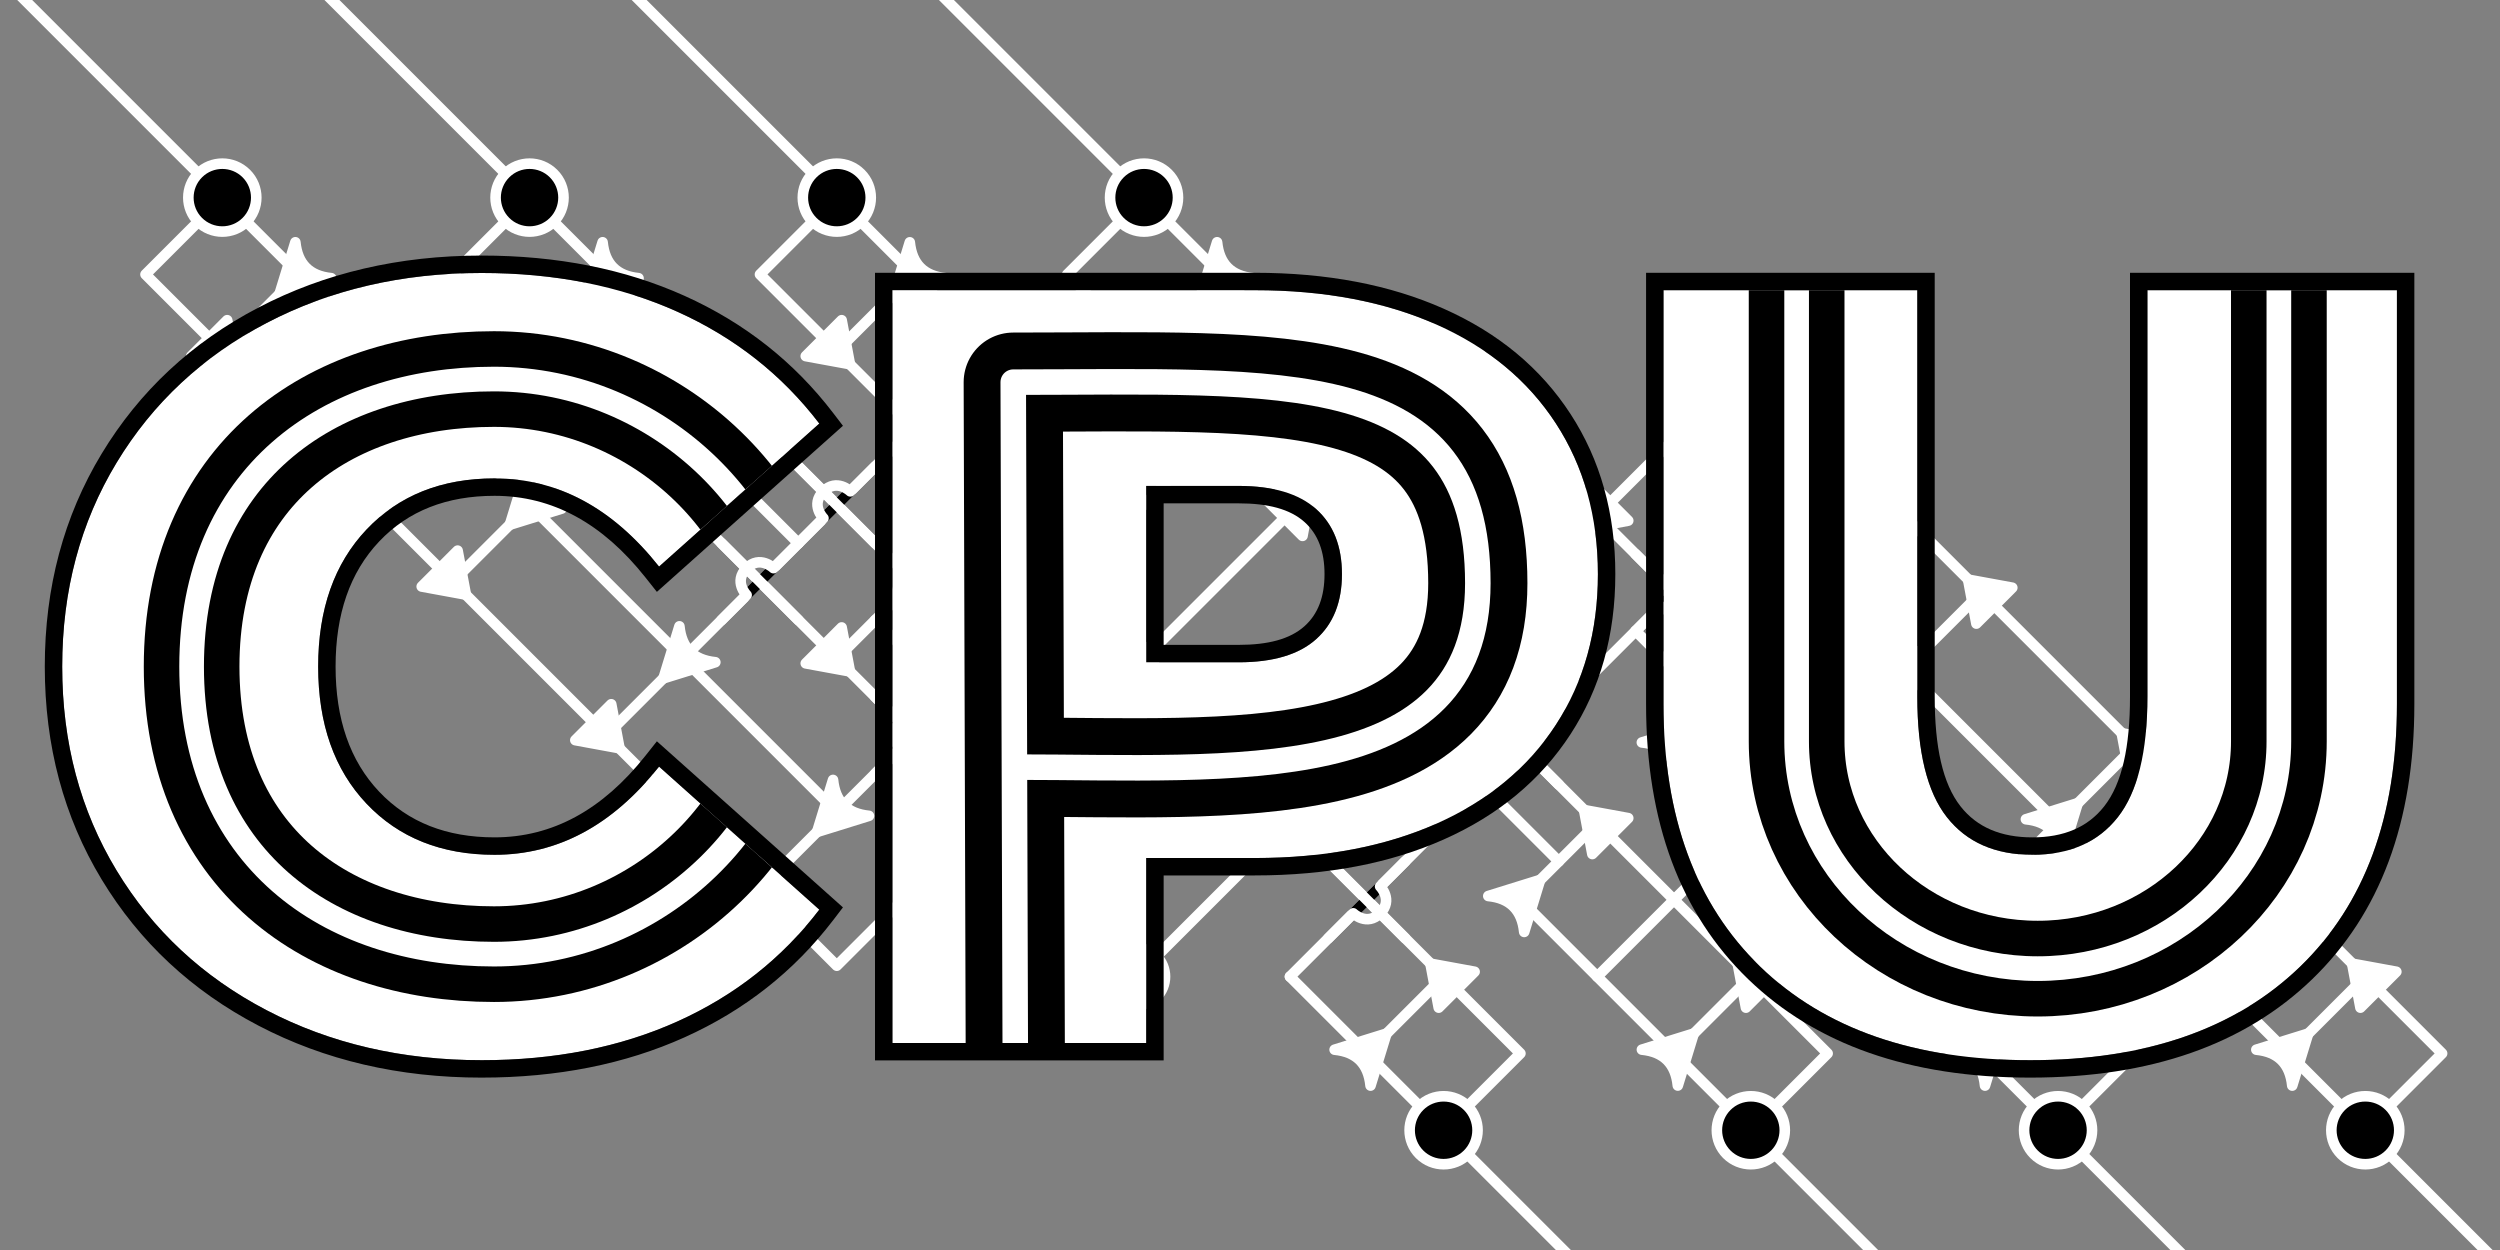
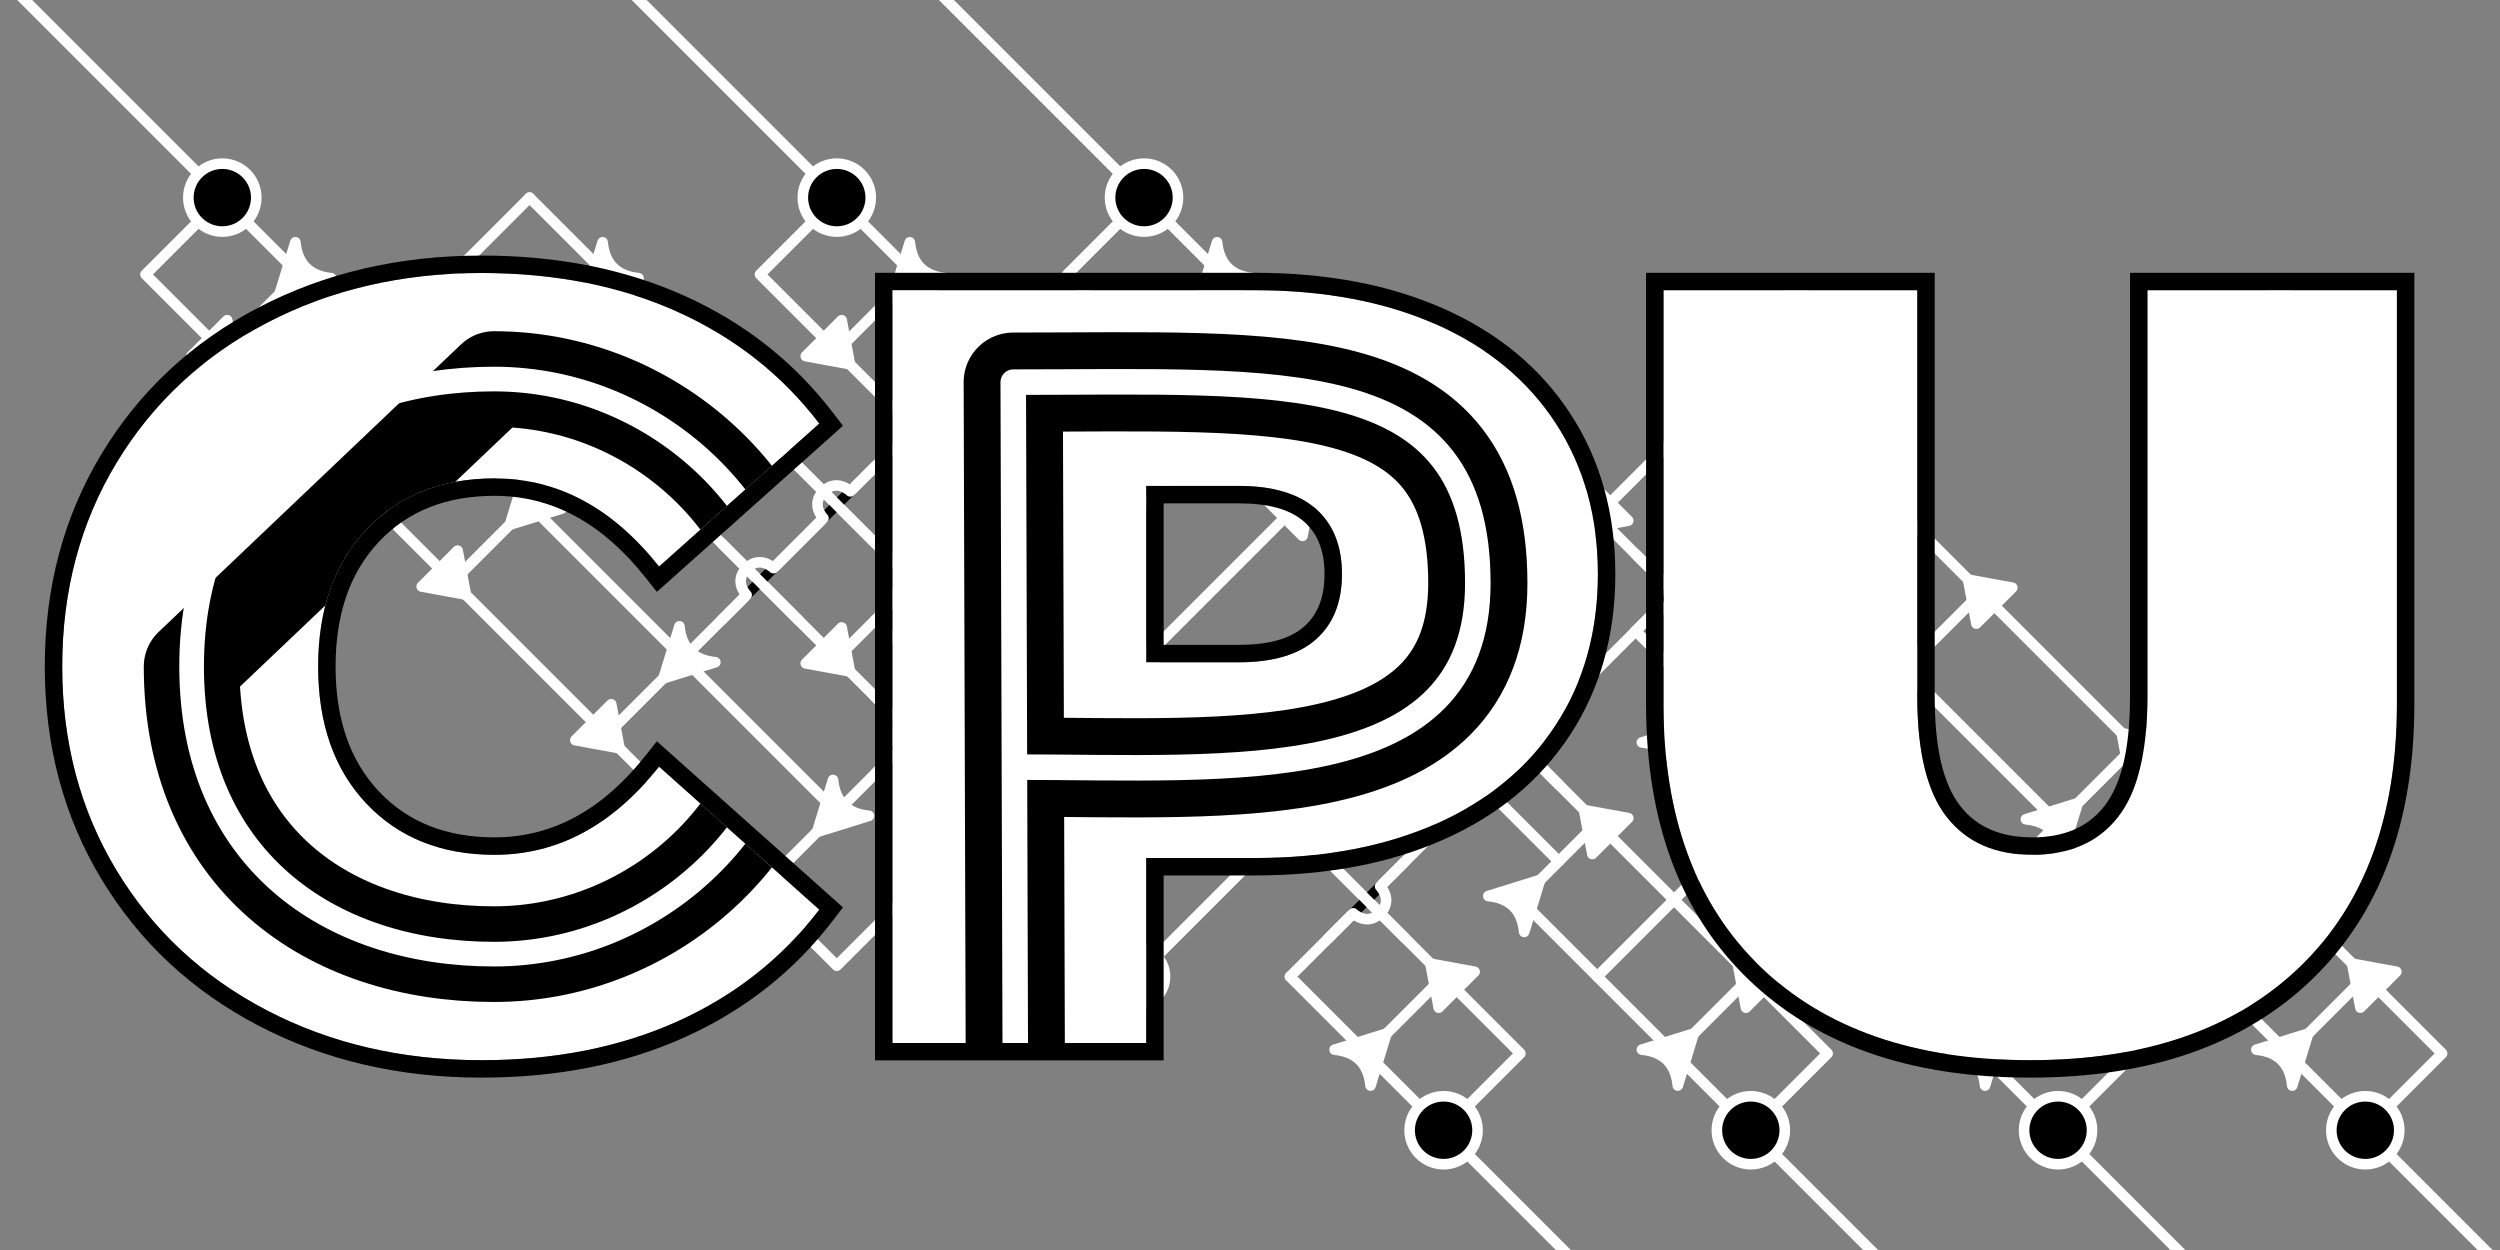
<svg xmlns="http://www.w3.org/2000/svg" width="100%" height="100%" viewBox="0 0 432 216" version="1.1" xml:space="preserve" style="fill-rule:evenodd;clip-rule:evenodd;stroke-linecap:round;stroke-linejoin:round;stroke-miterlimit:1.5;">
  <rect x="0" y="0" width="432" height="216" fill="#808080" stroke="none" />
  <rect id="Artboard1" x="0" y="0" width="432" height="216" style="fill:none;" />
  <clipPath id="_clip1">
    <rect x="0" y="0" width="432" height="216" />
  </clipPath>
  <g clip-path="url(#_clip1)">
    <g>
      <rect x="0" y="-4.926" width="432" height="225.853" style="fill:none;" />
      <clipPath id="_clip2">
        <rect x="0" y="-4.926" width="432" height="225.853" />
      </clipPath>
      <g clip-path="url(#_clip2)">
        <g>
          <g>
            <path d="M-1.403,-5.67l39.818,39.818" style="fill:none;stroke:#fff;stroke-width:1.83px;" />
            <path d="M246.625,64.846c2.292,2.291 6.013,2.291 8.305,-0c2.292,-2.292 2.292,-6.013 0,-8.305c-2.292,-2.292 -6.013,-2.292 -8.305,0c-2.291,2.292 -2.291,6.013 0,8.305Z" style="fill:#fff;" />
-             <path d="M91.506,34.148l-94.667,-94.667" style="fill:none;stroke:#fff;stroke-width:1.83px;" />
            <path d="M35.161,-75.287l109.436,109.435" style="fill:none;stroke:#fff;stroke-width:1.83px;" />
            <path d="M79.953,-83.586l144.279,144.279" style="fill:none;stroke:#fff;stroke-width:1.83px;" />
            <path d="M38.415,34.148l-13.272,13.273l13.272,13.272l13.273,-13.272" style="fill:none;stroke:#fff;stroke-width:1.83px;" />
            <path d="M118.051,60.693l-26.545,26.546" style="fill:none;stroke:#fff;stroke-width:1.83px;" />
            <path d="M171.142,60.693l-53.091,53.091" style="fill:none;stroke:#fff;stroke-width:1.83px;" />
            <path d="M224.232,60.693l-79.635,79.636" style="fill:none;stroke:#fff;stroke-width:1.83px;" />
            <path d="M38.415,34.148l106.182,106.181" style="fill:none;stroke:#fff;stroke-width:1.83px;" />
            <path d="M91.506,34.148l66.363,66.363" style="fill:none;stroke:#fff;stroke-width:1.83px;" />
            <path d="M144.597,34.148l39.817,39.818" style="fill:none;stroke:#fff;stroke-width:1.83px;" />
            <path d="M38.415,60.693l39.818,39.818l13.273,-13.272" style="fill:none;stroke:#fff;stroke-width:1.83px;" />
            <path d="M78.233,100.511l26.546,26.546l13.272,-13.273" style="fill:none;stroke:#fff;stroke-width:1.83px;" />
            <path d="M104.779,127.057l26.545,26.545l13.273,-13.273" style="fill:none;stroke:#fff;stroke-width:1.83px;" />
            <path d="M91.506,34.148l-13.273,13.273l92.909,92.908" style="fill:none;stroke:#fff;stroke-width:1.83px;" />
            <path d="M104.779,47.421l-13.273,13.272" style="fill:none;stroke:#fff;stroke-width:1.83px;" />
            <path d="M144.597,34.148l-13.273,13.273l66.363,66.363" style="fill:none;stroke:#fff;stroke-width:1.83px;" />
            <path d="M144.597,60.693l13.272,-13.272" style="fill:none;stroke:#fff;stroke-width:1.83px;" />
            <path d="M197.687,34.148l-13.273,13.273l39.818,39.818" style="fill:none;stroke:#fff;stroke-width:1.83px;" />
            <path d="M210.96,47.421l-13.273,13.272" style="fill:none;stroke:#fff;stroke-width:1.83px;" />
            <path d="M131.324,153.602l13.273,13.273l106.181,-106.182" style="fill:none;stroke:#fff;stroke-width:1.83px;" />
            <g>
              <path d="M33.053,61.536l6.205,-6.205l1.432,7.607l-7.637,-1.402Z" style="fill:#fff;stroke:#fff;stroke-width:1.83px;" />
            </g>
            <g>
              <path d="M51.039,41.865c0.376,3.761 2.442,5.831 6.205,6.205l-8.961,2.786l2.756,-8.991Z" style="fill:#fff;stroke:#fff;stroke-width:1.83px;" />
            </g>
            <g>
              <path d="M90.857,81.683c0.376,3.761 2.442,5.831 6.204,6.205l-8.96,2.785l2.756,-8.99Z" style="fill:#fff;stroke:#fff;stroke-width:1.83px;" />
            </g>
            <g>
              <path d="M117.402,108.228c0.376,3.761 2.442,5.832 6.205,6.205l-8.961,2.786l2.756,-8.991Z" style="fill:#fff;stroke:#fff;stroke-width:1.83px;" />
            </g>
            <g>
              <path d="M143.947,134.774c0.376,3.76 2.442,5.831 6.205,6.205l-8.961,2.785l2.756,-8.99Z" style="fill:#fff;stroke:#fff;stroke-width:1.83px;" />
            </g>
            <g>
              <path d="M157.22,94.956c0.376,3.76 2.442,5.831 6.205,6.205l-8.961,2.785l2.756,-8.99Z" style="fill:#fff;stroke:#fff;stroke-width:1.83px;" />
            </g>
            <g>
              <path d="M130.675,68.41c0.376,3.761 2.442,5.832 6.204,6.205l-8.96,2.786l2.756,-8.991Z" style="fill:#fff;stroke:#fff;stroke-width:1.83px;" />
            </g>
            <g>
              <path d="M104.129,41.865c0.376,3.761 2.442,5.831 6.205,6.205l-8.961,2.786l2.756,-8.991Z" style="fill:#fff;stroke:#fff;stroke-width:1.83px;" />
            </g>
            <g>
              <path d="M157.212,41.873c0.376,3.76 2.442,5.831 6.205,6.205l-8.961,2.785l2.756,-8.99Z" style="fill:#fff;stroke:#fff;stroke-width:1.83px;" />
            </g>
            <g>
              <path d="M183.757,68.418c0.377,3.761 2.442,5.831 6.205,6.205l-8.961,2.786l2.756,-8.991Z" style="fill:#fff;stroke:#fff;stroke-width:1.83px;" />
            </g>
            <g>
              <path d="M210.311,41.865c0.376,3.761 2.442,5.831 6.204,6.205l-8.96,2.786l2.756,-8.991Z" style="fill:#fff;stroke:#fff;stroke-width:1.83px;" />
            </g>
            <g>
              <path d="M72.871,101.354l6.205,-6.205l1.432,7.607l-7.637,-1.402Z" style="fill:#fff;stroke:#fff;stroke-width:1.83px;" />
            </g>
            <g>
              <path d="M99.416,127.899l6.205,-6.204l1.432,7.607l-7.637,-1.403Z" style="fill:#fff;stroke:#fff;stroke-width:1.83px;" />
            </g>
            <g>
              <path d="M125.962,154.445l6.205,-6.205l1.431,7.607l-7.636,-1.402Z" style="fill:#fff;stroke:#fff;stroke-width:1.83px;" />
            </g>
            <g>
              <path d="M171.985,145.691l-6.205,-6.204l7.607,-1.432l-1.402,7.636Z" style="fill:#fff;stroke:#fff;stroke-width:1.83px;" />
            </g>
            <g>
              <path d="M198.53,119.146l-6.205,-6.205l7.607,-1.431l-1.402,7.636Z" style="fill:#fff;stroke:#fff;stroke-width:1.83px;" />
            </g>
            <g>
              <path d="M225.075,92.601l-6.205,-6.205l7.607,-1.432l-1.402,7.637Z" style="fill:#fff;stroke:#fff;stroke-width:1.83px;" />
            </g>
            <g>
              <path d="M86.144,61.536l6.205,-6.205l1.431,7.607l-7.636,-1.402Z" style="fill:#fff;stroke:#fff;stroke-width:1.83px;" />
            </g>
            <g>
              <path d="M112.689,88.081l6.205,-6.204l1.432,7.607l-7.637,-1.403Z" style="fill:#fff;stroke:#fff;stroke-width:1.83px;" />
            </g>
            <g>
              <path d="M139.234,114.627l6.205,-6.205l1.432,7.607l-7.637,-1.402Z" style="fill:#fff;stroke:#fff;stroke-width:1.83px;" />
            </g>
            <g>
              <path d="M165.78,88.081l6.205,-6.204l1.431,7.607l-7.636,-1.403Z" style="fill:#fff;stroke:#fff;stroke-width:1.83px;" />
            </g>
            <g>
              <path d="M139.234,61.536l6.205,-6.205l1.432,7.607l-7.637,-1.402Z" style="fill:#fff;stroke:#fff;stroke-width:1.83px;" />
            </g>
            <g>
              <path d="M192.325,61.536l6.205,-6.205l1.432,7.607l-7.637,-1.402Z" style="fill:#fff;stroke:#fff;stroke-width:1.83px;" />
            </g>
            <g>
-               <path d="M131.324,73.966l-6.636,6.636l13.272,13.273" style="fill:none;stroke:#fff;stroke-width:1.83px;" />
              <path d="M124.688,80.602l-6.637,6.637" style="fill:none;stroke:#fff;stroke-width:1.83px;" />
            </g>
            <g>
              <path d="M157.869,100.511l-6.636,6.637l13.273,13.272" style="fill:none;stroke:#fff;stroke-width:1.83px;" />
              <path d="M151.233,107.148l-6.636,6.636" style="fill:none;stroke:#fff;stroke-width:1.83px;" />
            </g>
            <g>
              <path d="M184.414,73.966l-6.636,6.636l13.273,13.273" style="fill:none;stroke:#fff;stroke-width:1.83px;" />
              <path d="M177.778,80.602l-6.636,6.637" style="fill:none;stroke:#fff;stroke-width:1.83px;" />
            </g>
            <g>
              <path d="M128.939,102.896l4.718,-4.718" style="fill:none;stroke:#000;stroke-width:1.83px;" />
              <path d="M137.96,107.148l-13.272,-13.273" style="fill:none;stroke:#fff;stroke-width:1.83px;" />
              <path d="M124.688,107.148l4.328,-4.328c-0,-0 -2.316,-2.324 -0.011,-4.628c2.304,-2.304 4.655,-0.017 4.655,-0.017l4.3,-4.3" style="fill:none;stroke:#fff;stroke-width:1.83px;" />
            </g>
            <g>
              <path d="M155.484,129.442l4.718,-4.718" style="fill:none;stroke:#000;stroke-width:1.83px;" />
              <path d="M164.506,133.693l-13.273,-13.273" style="fill:none;stroke:#fff;stroke-width:1.83px;" />
              <path d="M151.233,133.693l4.328,-4.328c-0,-0 -2.315,-2.323 -0.011,-4.628c2.304,-2.304 4.656,-0.017 4.656,-0.017l4.3,-4.3" style="fill:none;stroke:#fff;stroke-width:1.83px;" />
            </g>
            <g>
              <path d="M142.212,89.624l4.718,-4.718" style="fill:none;stroke:#000;stroke-width:1.83px;" />
              <path d="M151.233,93.875l-13.273,-13.273" style="fill:none;stroke:#fff;stroke-width:1.83px;" />
              <path d="M137.96,93.875l4.328,-4.328c0,-0 -2.315,-2.323 -0.011,-4.628c2.304,-2.304 4.656,-0.017 4.656,-0.017l4.3,-4.3" style="fill:none;stroke:#fff;stroke-width:1.83px;" />
            </g>
            <g>
              <path d="M102.394,76.351l4.718,-4.718" style="fill:none;stroke:#000;stroke-width:1.83px;" />
              <path d="M111.415,80.602l-13.273,-13.272" style="fill:none;stroke:#fff;stroke-width:1.83px;" />
              <path d="M98.142,80.602l4.328,-4.328c0,0 -2.315,-2.323 -0.011,-4.627c2.304,-2.304 4.656,-0.017 4.656,-0.017l4.3,-4.3" style="fill:none;stroke:#fff;stroke-width:1.83px;" />
            </g>
            <g>
              <path d="M182.03,102.896l4.718,-4.718" style="fill:none;stroke:#000;stroke-width:1.83px;" />
              <path d="M191.051,107.148l-13.273,-13.273" style="fill:none;stroke:#fff;stroke-width:1.83px;" />
              <path d="M177.778,107.148l4.328,-4.328c0,-0 -2.315,-2.324 -0.011,-4.628c2.304,-2.304 4.656,-0.017 4.656,-0.017l4.3,-4.3" style="fill:none;stroke:#fff;stroke-width:1.83px;" />
            </g>
            <g>
              <path d="M208.575,76.351l4.718,-4.718" style="fill:none;stroke:#000;stroke-width:1.83px;" />
              <path d="M217.596,80.602l-13.273,-13.272" style="fill:none;stroke:#fff;stroke-width:1.83px;" />
              <path d="M204.323,80.602l4.329,-4.328c-0,0 -2.316,-2.323 -0.012,-4.627c2.305,-2.304 4.656,-0.017 4.656,-0.017l4.3,-4.3" style="fill:none;stroke:#fff;stroke-width:1.83px;" />
            </g>
          </g>
          <g>
            <path d="M34.263,38.3c2.292,2.292 6.013,2.292 8.305,0c2.291,-2.291 2.291,-6.013 -0,-8.304c-2.292,-2.292 -6.013,-2.292 -8.305,-0c-2.292,2.291 -2.292,6.013 -0,8.304Z" style="stroke:#fff;stroke-width:1.83px;" />
-             <path d="M87.354,38.3c2.291,2.292 6.012,2.292 8.304,0c2.292,-2.291 2.292,-6.013 0,-8.304c-2.292,-2.292 -6.013,-2.292 -8.304,-0c-2.292,2.291 -2.292,6.013 -0,8.304Z" style="stroke:#fff;stroke-width:1.83px;" />
            <path d="M140.444,38.3c2.292,2.292 6.013,2.292 8.305,0c2.292,-2.291 2.292,-6.013 -0,-8.304c-2.292,-2.292 -6.013,-2.292 -8.305,-0c-2.292,2.291 -2.292,6.013 0,8.304Z" style="stroke:#fff;stroke-width:1.83px;" />
            <path d="M193.535,38.3c2.292,2.292 6.013,2.292 8.304,0c2.292,-2.291 2.292,-6.013 0,-8.304c-2.291,-2.292 -6.012,-2.292 -8.304,-0c-2.292,2.291 -2.292,6.013 -0,8.304Z" style="stroke:#fff;stroke-width:1.83px;" />
          </g>
        </g>
        <g>
          <g>
            <path d="M448.542,235.124l-39.818,-39.818" style="fill:none;stroke:#fff;stroke-width:1.83px;" />
            <path d="M200.514,164.609c-2.292,-2.292 -6.013,-2.292 -8.305,-0c-2.292,2.291 -2.292,6.013 0,8.304c2.292,2.292 6.013,2.292 8.305,0c2.292,-2.291 2.292,-6.013 -0,-8.304Z" style="fill:#fff;" />
            <path d="M355.633,195.306l94.667,94.667" style="fill:none;stroke:#fff;stroke-width:1.83px;" />
            <path d="M411.978,304.741l-109.435,-109.435" style="fill:none;stroke:#fff;stroke-width:1.83px;" />
            <path d="M367.186,313.04l-144.279,-144.279" style="fill:none;stroke:#fff;stroke-width:1.83px;" />
            <path d="M408.724,195.306l13.273,-13.272l-13.273,-13.273l-13.273,13.273" style="fill:none;stroke:#fff;stroke-width:1.83px;" />
            <path d="M329.088,168.761l26.545,-26.545" style="fill:none;stroke:#fff;stroke-width:1.83px;" />
            <path d="M275.997,168.761l53.091,-53.091" style="fill:none;stroke:#fff;stroke-width:1.83px;" />
            <path d="M222.907,168.761l79.636,-79.636" style="fill:none;stroke:#fff;stroke-width:1.83px;" />
            <path d="M408.724,195.306l-106.181,-106.181" style="fill:none;stroke:#fff;stroke-width:1.83px;" />
            <path d="M355.633,195.306l-66.363,-66.363" style="fill:none;stroke:#fff;stroke-width:1.83px;" />
            <path d="M302.543,195.306l-39.818,-39.818" style="fill:none;stroke:#fff;stroke-width:1.83px;" />
            <path d="M408.724,168.761l-39.818,-39.818l-13.273,13.273" style="fill:none;stroke:#fff;stroke-width:1.83px;" />
            <path d="M368.906,128.943l-26.545,-26.545l-13.273,13.272" style="fill:none;stroke:#fff;stroke-width:1.83px;" />
            <path d="M342.361,102.398l-26.546,-26.546l-13.272,13.273" style="fill:none;stroke:#fff;stroke-width:1.83px;" />
            <path d="M355.633,195.306l13.273,-13.272l-92.909,-92.909" style="fill:none;stroke:#fff;stroke-width:1.83px;" />
            <path d="M342.361,182.034l13.272,-13.273" style="fill:none;stroke:#fff;stroke-width:1.83px;" />
            <path d="M302.543,195.306l13.272,-13.272l-66.363,-66.364" style="fill:none;stroke:#fff;stroke-width:1.83px;" />
            <path d="M302.543,168.761l-13.273,13.273" style="fill:none;stroke:#fff;stroke-width:1.83px;" />
            <path d="M249.452,195.306l13.273,-13.272l-39.818,-39.818" style="fill:none;stroke:#fff;stroke-width:1.83px;" />
            <path d="M236.179,182.034l13.273,-13.273" style="fill:none;stroke:#fff;stroke-width:1.83px;" />
            <path d="M315.815,75.852l-13.272,-13.272l-106.182,106.181" style="fill:none;stroke:#fff;stroke-width:1.83px;" />
            <g>
              <path d="M414.086,167.918l-6.205,6.205l-1.431,-7.607l7.636,1.402Z" style="fill:#fff;stroke:#fff;stroke-width:1.83px;" />
            </g>
            <g>
              <path d="M396.101,187.589c-0.377,-3.76 -2.442,-5.831 -6.205,-6.204l8.961,-2.786l-2.756,8.99Z" style="fill:#fff;stroke:#fff;stroke-width:1.83px;" />
            </g>
            <g>
              <path d="M356.283,147.771c-0.377,-3.76 -2.442,-5.831 -6.205,-6.204l8.961,-2.786l-2.756,8.99Z" style="fill:#fff;stroke:#fff;stroke-width:1.83px;" />
            </g>
            <g>
              <path d="M329.737,121.226c-0.376,-3.76 -2.442,-5.831 -6.205,-6.205l8.961,-2.785l-2.756,8.99Z" style="fill:#fff;stroke:#fff;stroke-width:1.83px;" />
            </g>
            <g>
              <path d="M303.192,94.681c-0.376,-3.761 -2.442,-5.831 -6.205,-6.205l8.961,-2.786l-2.756,8.991Z" style="fill:#fff;stroke:#fff;stroke-width:1.83px;" />
            </g>
            <g>
              <path d="M289.919,134.499c-0.376,-3.761 -2.442,-5.831 -6.205,-6.205l8.961,-2.786l-2.756,8.991Z" style="fill:#fff;stroke:#fff;stroke-width:1.83px;" />
            </g>
            <g>
              <path d="M316.465,161.044c-0.376,-3.76 -2.442,-5.831 -6.205,-6.205l8.961,-2.785l-2.756,8.99Z" style="fill:#fff;stroke:#fff;stroke-width:1.83px;" />
            </g>
            <g>
              <path d="M343.01,187.589c-0.376,-3.76 -2.442,-5.831 -6.205,-6.204l8.961,-2.786l-2.756,8.99Z" style="fill:#fff;stroke:#fff;stroke-width:1.83px;" />
            </g>
            <g>
              <path d="M289.927,187.581c-0.376,-3.76 -2.442,-5.831 -6.205,-6.204l8.961,-2.786l-2.756,8.99Z" style="fill:#fff;stroke:#fff;stroke-width:1.83px;" />
            </g>
            <g>
              <path d="M263.382,161.036c-0.376,-3.76 -2.442,-5.831 -6.205,-6.205l8.961,-2.785l-2.756,8.99Z" style="fill:#fff;stroke:#fff;stroke-width:1.83px;" />
            </g>
            <g>
              <path d="M236.829,187.589c-0.376,-3.76 -2.442,-5.831 -6.205,-6.204l8.961,-2.786l-2.756,8.99Z" style="fill:#fff;stroke:#fff;stroke-width:1.83px;" />
            </g>
            <g>
              <path d="M374.268,128.1l-6.205,6.205l-1.431,-7.607l7.636,1.402Z" style="fill:#fff;stroke:#fff;stroke-width:1.83px;" />
            </g>
            <g>
              <path d="M347.723,101.555l-6.205,6.205l-1.432,-7.607l7.637,1.402Z" style="fill:#fff;stroke:#fff;stroke-width:1.83px;" />
            </g>
            <g>
              <path d="M321.177,75.01l-6.204,6.205l-1.432,-7.607l7.636,1.402Z" style="fill:#fff;stroke:#fff;stroke-width:1.83px;" />
            </g>
            <g>
              <path d="M275.155,83.763l6.204,6.205l-7.606,1.432l1.402,-7.637Z" style="fill:#fff;stroke:#fff;stroke-width:1.83px;" />
            </g>
            <g>
-               <path d="M248.609,110.308l6.205,6.205l-7.607,1.432l1.402,-7.637Z" style="fill:#fff;stroke:#fff;stroke-width:1.83px;" />
-             </g>
+               </g>
            <g>
              <path d="M222.064,136.854l6.205,6.204l-7.607,1.432l1.402,-7.636Z" style="fill:#fff;stroke:#fff;stroke-width:1.83px;" />
            </g>
            <g>
              <path d="M360.995,167.918l-6.204,6.205l-1.432,-7.607l7.636,1.402Z" style="fill:#fff;stroke:#fff;stroke-width:1.83px;" />
            </g>
            <g>
              <path d="M334.45,141.373l-6.205,6.205l-1.431,-7.607l7.636,1.402Z" style="fill:#fff;stroke:#fff;stroke-width:1.83px;" />
            </g>
            <g>
              <path d="M307.905,114.828l-6.205,6.204l-1.432,-7.607l7.637,1.403Z" style="fill:#fff;stroke:#fff;stroke-width:1.83px;" />
            </g>
            <g>
              <path d="M281.359,141.373l-6.204,6.205l-1.432,-7.607l7.636,1.402Z" style="fill:#fff;stroke:#fff;stroke-width:1.83px;" />
            </g>
            <g>
              <path d="M307.905,167.918l-6.205,6.205l-1.432,-7.607l7.637,1.402Z" style="fill:#fff;stroke:#fff;stroke-width:1.83px;" />
            </g>
            <g>
              <path d="M254.814,167.918l-6.205,6.205l-1.431,-7.607l7.636,1.402Z" style="fill:#fff;stroke:#fff;stroke-width:1.83px;" />
            </g>
            <g>
              <path d="M315.815,155.488l6.637,-6.636l-13.273,-13.273" style="fill:none;stroke:#fff;stroke-width:1.83px;" />
              <path d="M322.452,148.852l6.636,-6.636" style="fill:none;stroke:#fff;stroke-width:1.83px;" />
            </g>
            <g>
              <path d="M289.27,128.943l6.636,-6.636l-13.272,-13.273" style="fill:none;stroke:#fff;stroke-width:1.83px;" />
              <path d="M295.906,122.307l6.637,-6.637" style="fill:none;stroke:#fff;stroke-width:1.83px;" />
            </g>
            <g>
              <path d="M262.725,155.488l6.636,-6.636l-13.273,-13.273" style="fill:none;stroke:#fff;stroke-width:1.83px;" />
              <path d="M269.361,148.852l6.636,-6.636" style="fill:none;stroke:#fff;stroke-width:1.83px;" />
            </g>
            <g>
              <path d="M318.2,126.558l-4.718,4.718" style="fill:none;stroke:#000;stroke-width:1.83px;" />
              <path d="M309.179,122.307l13.273,13.272" style="fill:none;stroke:#fff;stroke-width:1.83px;" />
              <path d="M322.452,122.307l-4.328,4.328c-0,-0 2.315,2.323 0.011,4.627c-2.305,2.305 -4.656,0.018 -4.656,0.018l-4.3,4.299" style="fill:none;stroke:#fff;stroke-width:1.83px;" />
            </g>
            <g>
              <path d="M291.655,100.013l-4.718,4.718" style="fill:none;stroke:#000;stroke-width:1.83px;" />
              <path d="M282.634,95.761l13.272,13.273" style="fill:none;stroke:#fff;stroke-width:1.83px;" />
              <path d="M295.906,95.761l-4.328,4.329c0,-0 2.316,2.323 0.011,4.627c-2.304,2.304 -4.655,0.017 -4.655,0.017l-4.3,4.3" style="fill:none;stroke:#fff;stroke-width:1.83px;" />
            </g>
            <g>
              <path d="M304.928,139.831l-4.718,4.718" style="fill:none;stroke:#000;stroke-width:1.83px;" />
              <path d="M295.906,135.579l13.273,13.273" style="fill:none;stroke:#fff;stroke-width:1.83px;" />
              <path d="M309.179,135.579l-4.328,4.329c-0,-0 2.315,2.323 0.011,4.627c-2.304,2.304 -4.656,0.017 -4.656,0.017l-4.3,4.3" style="fill:none;stroke:#fff;stroke-width:1.83px;" />
            </g>
            <g>
              <path d="M344.746,153.104l-4.718,4.717" style="fill:none;stroke:#000;stroke-width:1.83px;" />
              <path d="M335.724,148.852l13.273,13.273" style="fill:none;stroke:#fff;stroke-width:1.83px;" />
              <path d="M348.997,148.852l-4.328,4.328c-0,0 2.315,2.323 0.011,4.628c-2.304,2.304 -4.656,0.017 -4.656,0.017l-4.3,4.3" style="fill:none;stroke:#fff;stroke-width:1.83px;" />
            </g>
            <g>
              <path d="M265.11,126.558l-4.718,4.718" style="fill:none;stroke:#000;stroke-width:1.83px;" />
              <path d="M256.088,122.307l13.273,13.272" style="fill:none;stroke:#fff;stroke-width:1.83px;" />
              <path d="M269.361,122.307l-4.328,4.328c-0,-0 2.315,2.323 0.011,4.627c-2.304,2.305 -4.656,0.018 -4.656,0.018l-4.3,4.299" style="fill:none;stroke:#fff;stroke-width:1.83px;" />
            </g>
            <g>
              <path d="M238.564,153.104l-4.718,4.717" style="fill:none;stroke:#000;stroke-width:1.83px;" />
              <path d="M229.543,148.852l13.273,13.273" style="fill:none;stroke:#fff;stroke-width:1.83px;" />
              <path d="M242.816,148.852l-4.328,4.328c-0,0 2.315,2.323 0.011,4.628c-2.304,2.304 -4.656,0.017 -4.656,0.017l-4.3,4.3" style="fill:none;stroke:#fff;stroke-width:1.83px;" />
            </g>
          </g>
          <g>
            <path d="M412.876,191.154c-2.291,-2.292 -6.013,-2.292 -8.304,0c-2.292,2.292 -2.292,6.013 -0,8.305c2.291,2.291 6.013,2.291 8.304,-0c2.292,-2.292 2.292,-6.013 0,-8.305Z" style="stroke:#fff;stroke-width:1.83px;" />
            <path d="M359.786,191.154c-2.292,-2.292 -6.013,-2.292 -8.305,0c-2.292,2.292 -2.292,6.013 0,8.305c2.292,2.291 6.013,2.291 8.305,-0c2.291,-2.292 2.291,-6.013 -0,-8.305Z" style="stroke:#fff;stroke-width:1.83px;" />
            <path d="M306.695,191.154c-2.292,-2.292 -6.013,-2.292 -8.305,0c-2.291,2.292 -2.291,6.013 0,8.305c2.292,2.291 6.013,2.291 8.305,-0c2.292,-2.292 2.292,-6.013 0,-8.305Z" style="stroke:#fff;stroke-width:1.83px;" />
            <path d="M253.604,191.154c-2.291,-2.292 -6.013,-2.292 -8.304,0c-2.292,2.292 -2.292,6.013 -0,8.305c2.291,2.291 6.013,2.291 8.304,-0c2.292,-2.292 2.292,-6.013 0,-8.305Z" style="stroke:#fff;stroke-width:1.83px;" />
          </g>
        </g>
      </g>
      <g>
        <path d="M83.224,183.201c-13.751,0 -26.14,-2.88 -37.166,-8.641c-11.026,-5.761 -19.667,-13.813 -25.923,-24.158c-6.257,-10.344 -9.385,-22.083 -9.385,-35.215c0,-13.132 3.128,-24.87 9.385,-35.215c6.256,-10.344 14.897,-18.397 25.923,-24.157c11.026,-5.761 23.415,-8.642 37.166,-8.642c12.637,0 23.91,2.23 33.821,6.69c9.911,4.46 18.088,10.902 24.53,19.327l-27.689,24.715c-8.053,-10.159 -17.53,-15.238 -28.432,-15.238c-9.168,0 -16.539,2.942 -22.114,8.827c-5.575,5.885 -8.362,13.782 -8.362,23.693c-0,9.911 2.787,17.809 8.362,23.694c5.575,5.884 12.946,8.827 22.114,8.827c10.902,-0 20.379,-5.08 28.432,-15.238l27.689,24.715c-6.442,8.424 -14.619,14.866 -24.53,19.326c-9.911,4.46 -21.184,6.69 -33.821,6.69Z" style="fill:#fff;fill-rule:nonzero;" />
        <clipPath id="_clip3">
          <path d="M83.224,183.201c-13.751,0 -26.14,-2.88 -37.166,-8.641c-11.026,-5.761 -19.667,-13.813 -25.923,-24.158c-6.257,-10.344 -9.385,-22.083 -9.385,-35.215c0,-13.132 3.128,-24.87 9.385,-35.215c6.256,-10.344 14.897,-18.397 25.923,-24.157c11.026,-5.761 23.415,-8.642 37.166,-8.642c12.637,0 23.91,2.23 33.821,6.69c9.911,4.46 18.088,10.902 24.53,19.327l-27.689,24.715c-8.053,-10.159 -17.53,-15.238 -28.432,-15.238c-9.168,0 -16.539,2.942 -22.114,8.827c-5.575,5.885 -8.362,13.782 -8.362,23.693c-0,9.911 2.787,17.809 8.362,23.694c5.575,5.884 12.946,8.827 22.114,8.827c10.902,-0 20.379,-5.08 28.432,-15.238l27.689,24.715c-6.442,8.424 -14.619,14.866 -24.53,19.326c-9.911,4.46 -21.184,6.69 -33.821,6.69Z" clip-rule="nonzero" />
        </clipPath>
        <g clip-path="url(#_clip3)">
-           <path d="M85.362,65.498c28.838,0 52.251,23.567 52.251,49.689c-0,26.123 -23.413,49.69 -52.251,49.69c-28.838,-0 -52.251,-16.784 -52.251,-49.69c-0,-32.906 23.413,-49.689 52.251,-49.689Z" style="fill:none;stroke:#000;stroke-width:16.53px;stroke-linecap:butt;stroke-linejoin:miter;" />
+           <path d="M85.362,65.498c28.838,0 52.251,23.567 52.251,49.689c-0,26.123 -23.413,49.69 -52.251,49.69c-28.838,-0 -52.251,-16.784 -52.251,-49.69Z" style="fill:none;stroke:#000;stroke-width:16.53px;stroke-linecap:butt;stroke-linejoin:miter;" />
          <path d="M85.362,65.498c28.838,0 52.251,23.567 52.251,49.689c-0,26.123 -23.413,49.69 -52.251,49.69c-28.838,-0 -52.251,-16.784 -52.251,-49.69c-0,-32.906 23.413,-49.689 52.251,-49.689Z" style="fill:none;stroke:#fff;stroke-width:4.26px;stroke-linecap:butt;stroke-linejoin:miter;" />
        </g>
        <path d="M83.224,186.212c-14.269,0 -27.12,-3.006 -38.56,-8.983c-11.531,-6.025 -20.563,-14.451 -27.106,-25.269c-6.534,-10.803 -9.819,-23.058 -9.819,-36.773c0,-13.715 3.285,-25.969 9.819,-36.773c6.543,-10.818 15.575,-19.244 27.106,-25.268c11.44,-5.978 24.291,-8.984 38.56,-8.984c13.1,0 24.783,2.332 35.057,6.955c10.379,4.671 18.939,11.421 25.686,20.244l1.695,2.217l-32.152,28.699l-1.984,-2.501c-7.399,-9.335 -16.055,-14.098 -26.072,-14.098c-8.252,0 -14.91,2.59 -19.928,7.887c-5.081,5.363 -7.537,12.59 -7.537,21.622c0,9.033 2.456,16.26 7.537,21.623c5.018,5.297 11.676,7.887 19.928,7.887c10.017,-0 18.673,-4.764 26.072,-14.098l1.984,-2.502l32.152,28.7l-1.695,2.217c-6.747,8.822 -15.307,15.573 -25.686,20.243c-10.274,4.624 -21.957,6.955 -35.057,6.955Zm0,-3.011c12.637,0 23.91,-2.23 33.821,-6.69c9.911,-4.46 18.088,-10.902 24.53,-19.326l-27.689,-24.715c-8.053,10.158 -17.53,15.238 -28.432,15.238c-9.168,-0 -16.539,-2.943 -22.114,-8.827c-5.575,-5.885 -8.362,-13.783 -8.362,-23.694c-0,-9.911 2.787,-17.808 8.362,-23.693c5.575,-5.885 12.946,-8.827 22.114,-8.827c10.902,0 20.379,5.079 28.432,15.238l27.689,-24.715c-6.442,-8.425 -14.619,-14.867 -24.53,-19.327c-9.911,-4.46 -21.184,-6.69 -33.821,-6.69c-13.751,0 -26.14,2.881 -37.166,8.642c-11.026,5.76 -19.667,13.813 -25.923,24.157c-6.257,10.345 -9.385,22.083 -9.385,35.215c0,13.132 3.128,24.871 9.385,35.215c6.256,10.345 14.897,18.397 25.923,24.158c11.026,5.761 23.415,8.641 37.166,8.641Z" />
        <path d="M216.836,50.147c12.017,-0 22.486,1.982 31.405,5.946c8.92,3.965 15.796,9.663 20.628,17.097c4.831,7.433 7.247,16.105 7.247,26.016c-0,9.911 -2.416,18.583 -7.247,26.016c-4.832,7.433 -11.708,13.132 -20.628,17.097c-8.919,3.964 -19.388,5.946 -31.405,5.946l-18.769,0l0,31.963l-43.856,-0l0,-130.081l62.625,-0Zm-2.787,64.297c5.946,-0 10.406,-1.332 13.379,-3.995c2.974,-2.664 4.46,-6.411 4.46,-11.243c0,-4.832 -1.486,-8.579 -4.46,-11.243c-2.973,-2.663 -7.433,-3.995 -13.379,-3.995l-15.982,-0l0,30.476l15.982,-0Z" style="fill:#fff;fill-rule:nonzero;" />
        <clipPath id="_clip4">
          <path d="M216.836,50.147c12.017,-0 22.486,1.982 31.405,5.946c8.92,3.965 15.796,9.663 20.628,17.097c4.831,7.433 7.247,16.105 7.247,26.016c-0,9.911 -2.416,18.583 -7.247,26.016c-4.832,7.433 -11.708,13.132 -20.628,17.097c-8.919,3.964 -19.388,5.946 -31.405,5.946l-18.769,0l0,31.963l-43.856,-0l0,-130.081l62.625,-0Zm-2.787,64.297c5.946,-0 10.406,-1.332 13.379,-3.995c2.974,-2.664 4.46,-6.411 4.46,-11.243c0,-4.832 -1.486,-8.579 -4.46,-11.243c-2.973,-2.663 -7.433,-3.995 -13.379,-3.995l-15.982,-0l0,30.476l15.982,-0Z" clip-rule="nonzero" />
        </clipPath>
        <g clip-path="url(#_clip4)">
          <path d="M175.435,180.228l-0.346,-114.191c46.727,0 80.279,-3.138 80.279,34.738c-0,35.65 -42.563,31.783 -79.933,31.783" style="fill:none;stroke:#000;stroke-width:17.14px;stroke-linecap:square;stroke-linejoin:miter;" />
          <path d="M175.435,180.228l-0.346,-114.191c46.727,0 80.279,-3.138 80.279,34.738c-0,35.65 -42.563,31.783 -79.933,31.783" style="fill:none;stroke:#fff;stroke-width:4.41px;stroke-linecap:square;stroke-linejoin:miter;" />
        </g>
        <path d="M216.836,47.136c12.487,-0 23.36,2.086 32.628,6.206c9.49,4.217 16.789,10.299 21.929,18.207c5.138,7.904 7.734,17.118 7.734,27.657c0,10.539 -2.596,19.753 -7.734,27.657c-5.14,7.908 -12.439,13.99 -21.929,18.207c-9.268,4.12 -20.141,6.206 -32.628,6.206c0,0 -15.758,0 -15.758,0l0,31.963l-49.878,0l0,-136.103l65.636,-0Zm0,3.011l-62.625,-0l0,130.081l43.856,-0l0,-31.963l18.769,0c12.017,0 22.486,-1.982 31.405,-5.946c8.92,-3.965 15.796,-9.664 20.628,-17.097c4.831,-7.433 7.247,-16.105 7.247,-26.016c-0,-9.911 -2.416,-18.583 -7.247,-26.016c-4.832,-7.434 -11.708,-13.132 -20.628,-17.097c-8.919,-3.964 -19.388,-5.946 -31.405,-5.946Zm-2.787,64.297l-15.982,-0l0,-30.476l15.982,-0c5.946,-0 10.406,1.332 13.379,3.995c2.974,2.664 4.46,6.411 4.46,11.243c0,4.832 -1.486,8.579 -4.46,11.243c-2.973,2.663 -7.433,3.995 -13.379,3.995Zm-0,-3.011c5.033,-0 8.854,-0.973 11.37,-3.227c2.37,-2.123 3.458,-5.149 3.458,-9c0,-3.852 -1.088,-6.877 -3.458,-9c-2.516,-2.255 -6.337,-3.227 -11.37,-3.227l-12.971,-0c0,-0 0,24.454 0,24.454l12.971,-0Z" />
        <path d="M350.82,183.201c-19.946,0 -35.494,-5.389 -46.644,-16.167c-11.149,-10.778 -16.724,-25.892 -16.724,-45.343l-0,-71.544l43.856,-0l-0,70.244c-0,9.539 1.703,16.477 5.11,20.813c3.407,4.336 8.331,6.504 14.773,6.504c6.443,-0 11.367,-2.168 14.774,-6.504c3.407,-4.336 5.11,-11.274 5.11,-20.813l0,-70.244l43.113,-0l-0,71.544c-0,19.451 -5.575,34.565 -16.725,45.343c-11.15,10.778 -26.697,16.167 -46.643,16.167Z" style="fill:#fff;fill-rule:nonzero;" />
        <clipPath id="_clip5">
          <path d="M350.82,183.201c-19.946,0 -35.494,-5.389 -46.644,-16.167c-11.149,-10.778 -16.724,-25.892 -16.724,-45.343l-0,-71.544l43.856,-0l-0,70.244c-0,9.539 1.703,16.477 5.11,20.813c3.407,4.336 8.331,6.504 14.773,6.504c6.443,-0 11.367,-2.168 14.774,-6.504c3.407,-4.336 5.11,-11.274 5.11,-20.813l0,-70.244l43.113,-0l-0,71.544c-0,19.451 -5.575,34.565 -16.725,45.343c-11.15,10.778 -26.697,16.167 -46.643,16.167Z" clip-rule="nonzero" />
        </clipPath>
        <g clip-path="url(#_clip5)">
-           <path d="M393.788,50.147l0,77.966c0,21.672 -18.67,39.267 -41.666,39.267c-22.996,0 -41.666,-17.595 -41.666,-39.267l0,-77.966" style="fill:none;stroke:#000;stroke-width:16.54px;stroke-linecap:square;stroke-linejoin:miter;" />
          <path d="M393.788,50.147l0,77.966c0,21.672 -18.67,39.267 -41.666,39.267c-22.996,0 -41.666,-17.595 -41.666,-39.267l0,-77.966" style="fill:none;stroke:#fff;stroke-width:4.26px;stroke-linecap:square;stroke-linejoin:miter;" />
        </g>
        <path d="M350.82,186.212c-20.857,0 -37.077,-5.743 -48.736,-17.013c-11.692,-11.302 -17.643,-27.112 -17.643,-47.508l-0,-74.555l49.878,-0l-0,73.255c-0,8.667 1.371,15.013 4.467,18.952c2.851,3.63 7.013,5.354 12.405,5.354c5.393,-0 9.555,-1.724 12.406,-5.354c3.096,-3.939 4.467,-10.285 4.467,-18.952l0,-73.255l49.135,-0l0,74.555c0,20.396 -5.951,36.206 -17.643,47.508c-11.659,11.27 -27.879,17.013 -48.736,17.013Zm-0,-3.011c19.946,0 35.493,-5.389 46.643,-16.167c11.15,-10.778 16.725,-25.892 16.725,-45.343l-0,-71.544l-43.113,-0l0,70.244c0,9.539 -1.703,16.477 -5.11,20.813c-3.407,4.336 -8.331,6.504 -14.774,6.504c-6.442,-0 -11.366,-2.168 -14.773,-6.504c-3.407,-4.336 -5.11,-11.274 -5.11,-20.813l-0,-70.244l-43.856,-0l-0,71.544c-0,19.451 5.575,34.565 16.724,45.343c11.15,10.778 26.698,16.167 46.644,16.167Z" />
      </g>
    </g>
  </g>
</svg>